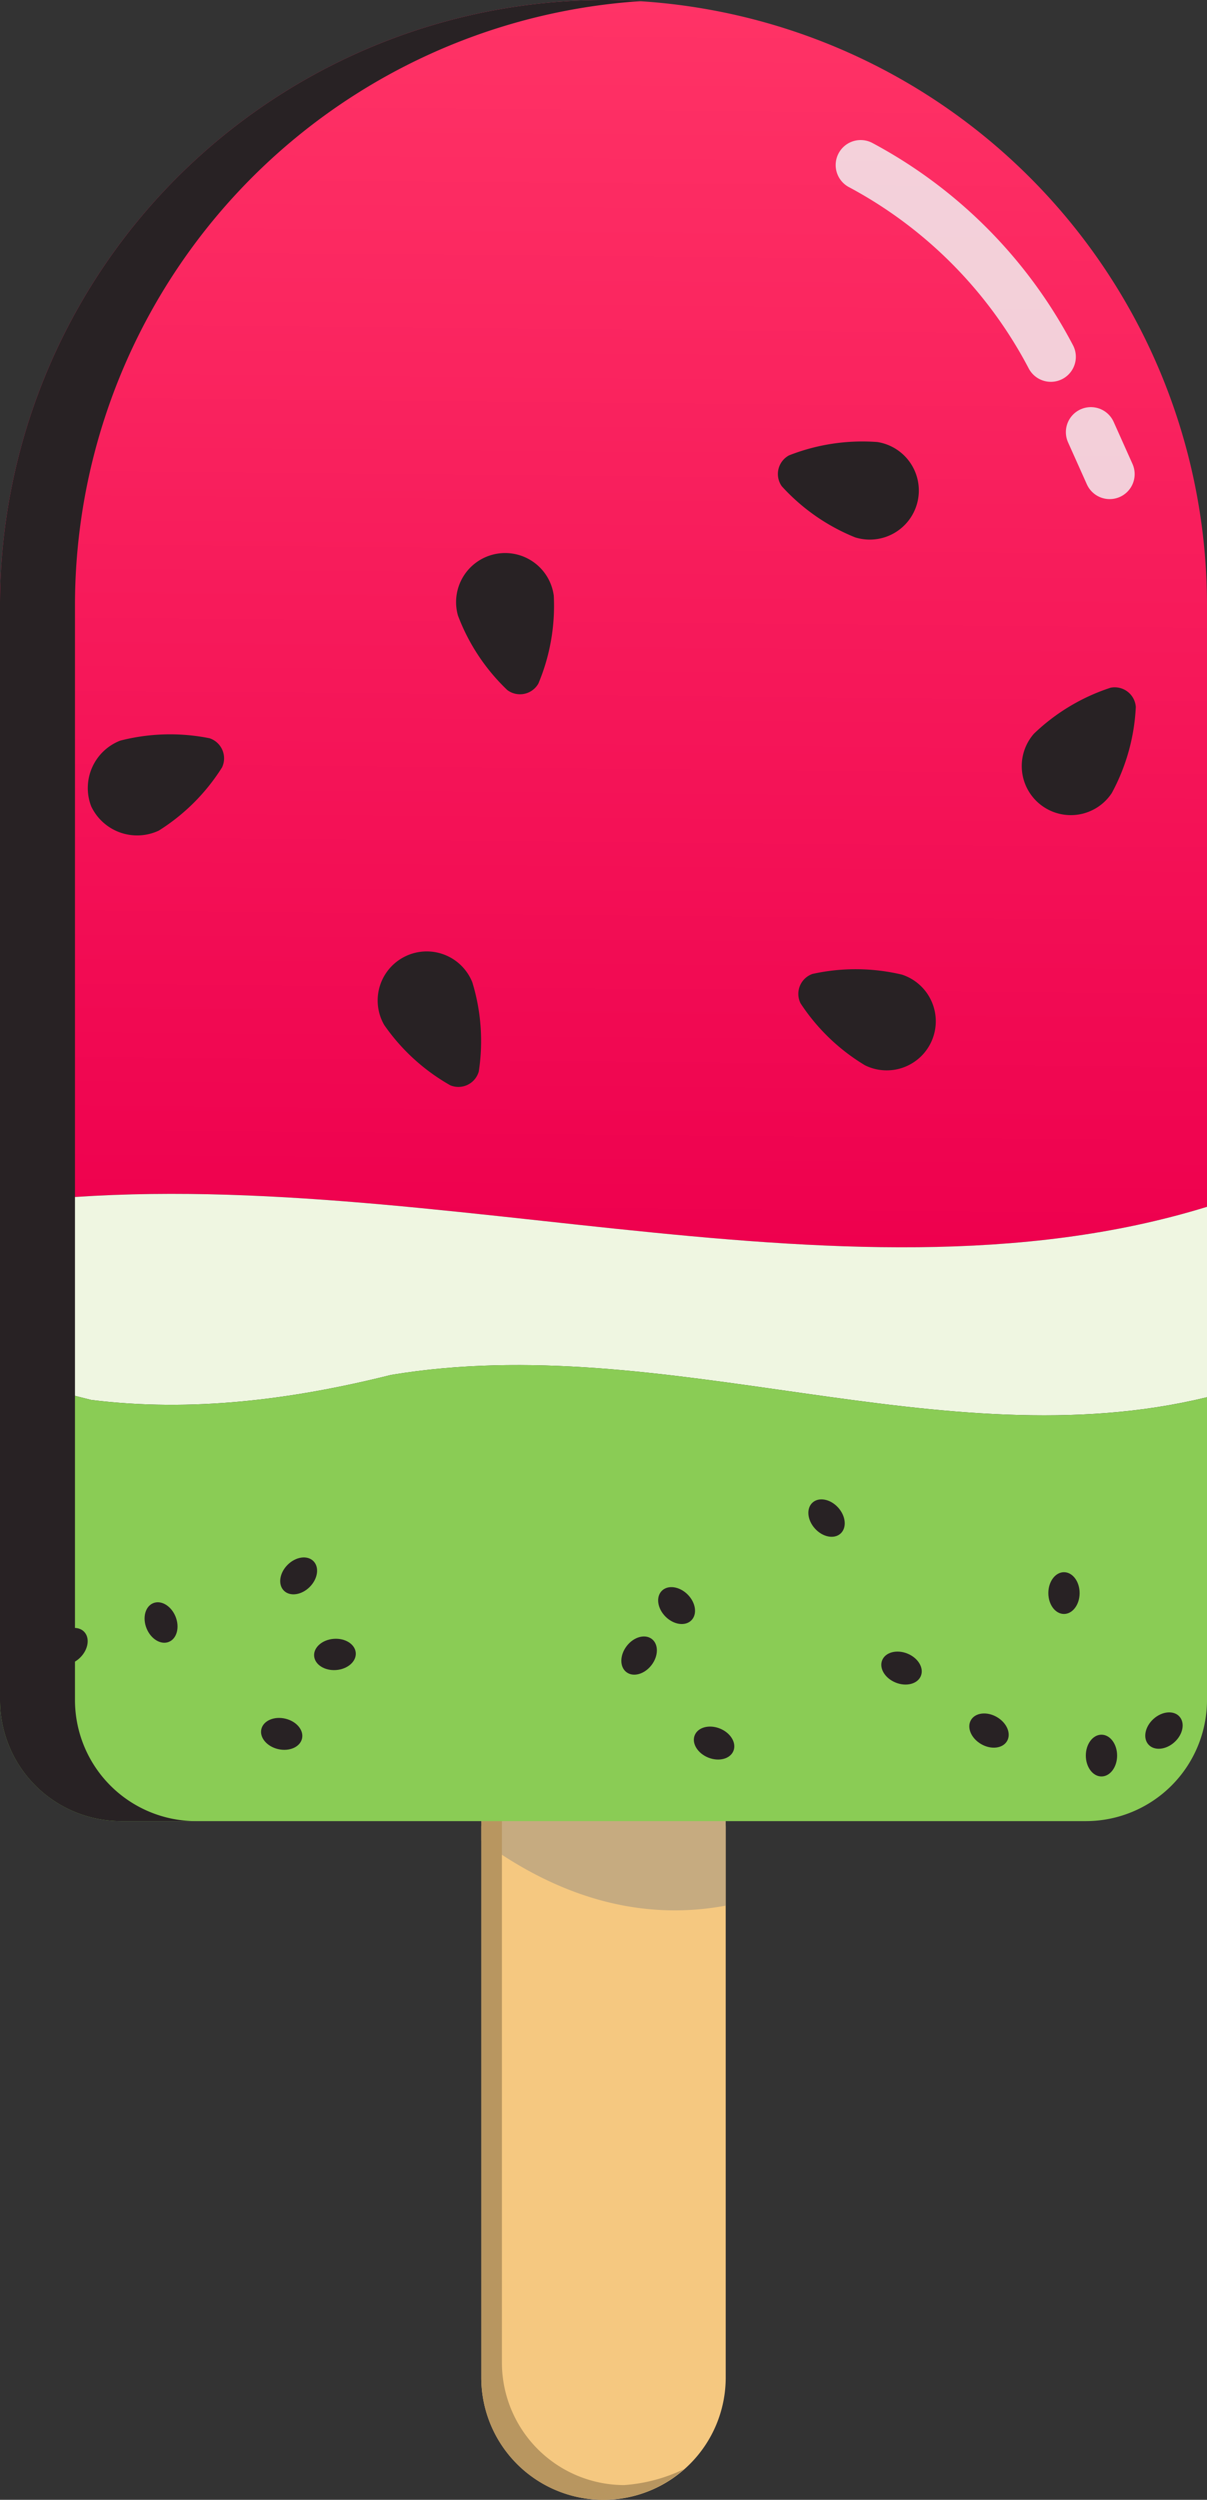
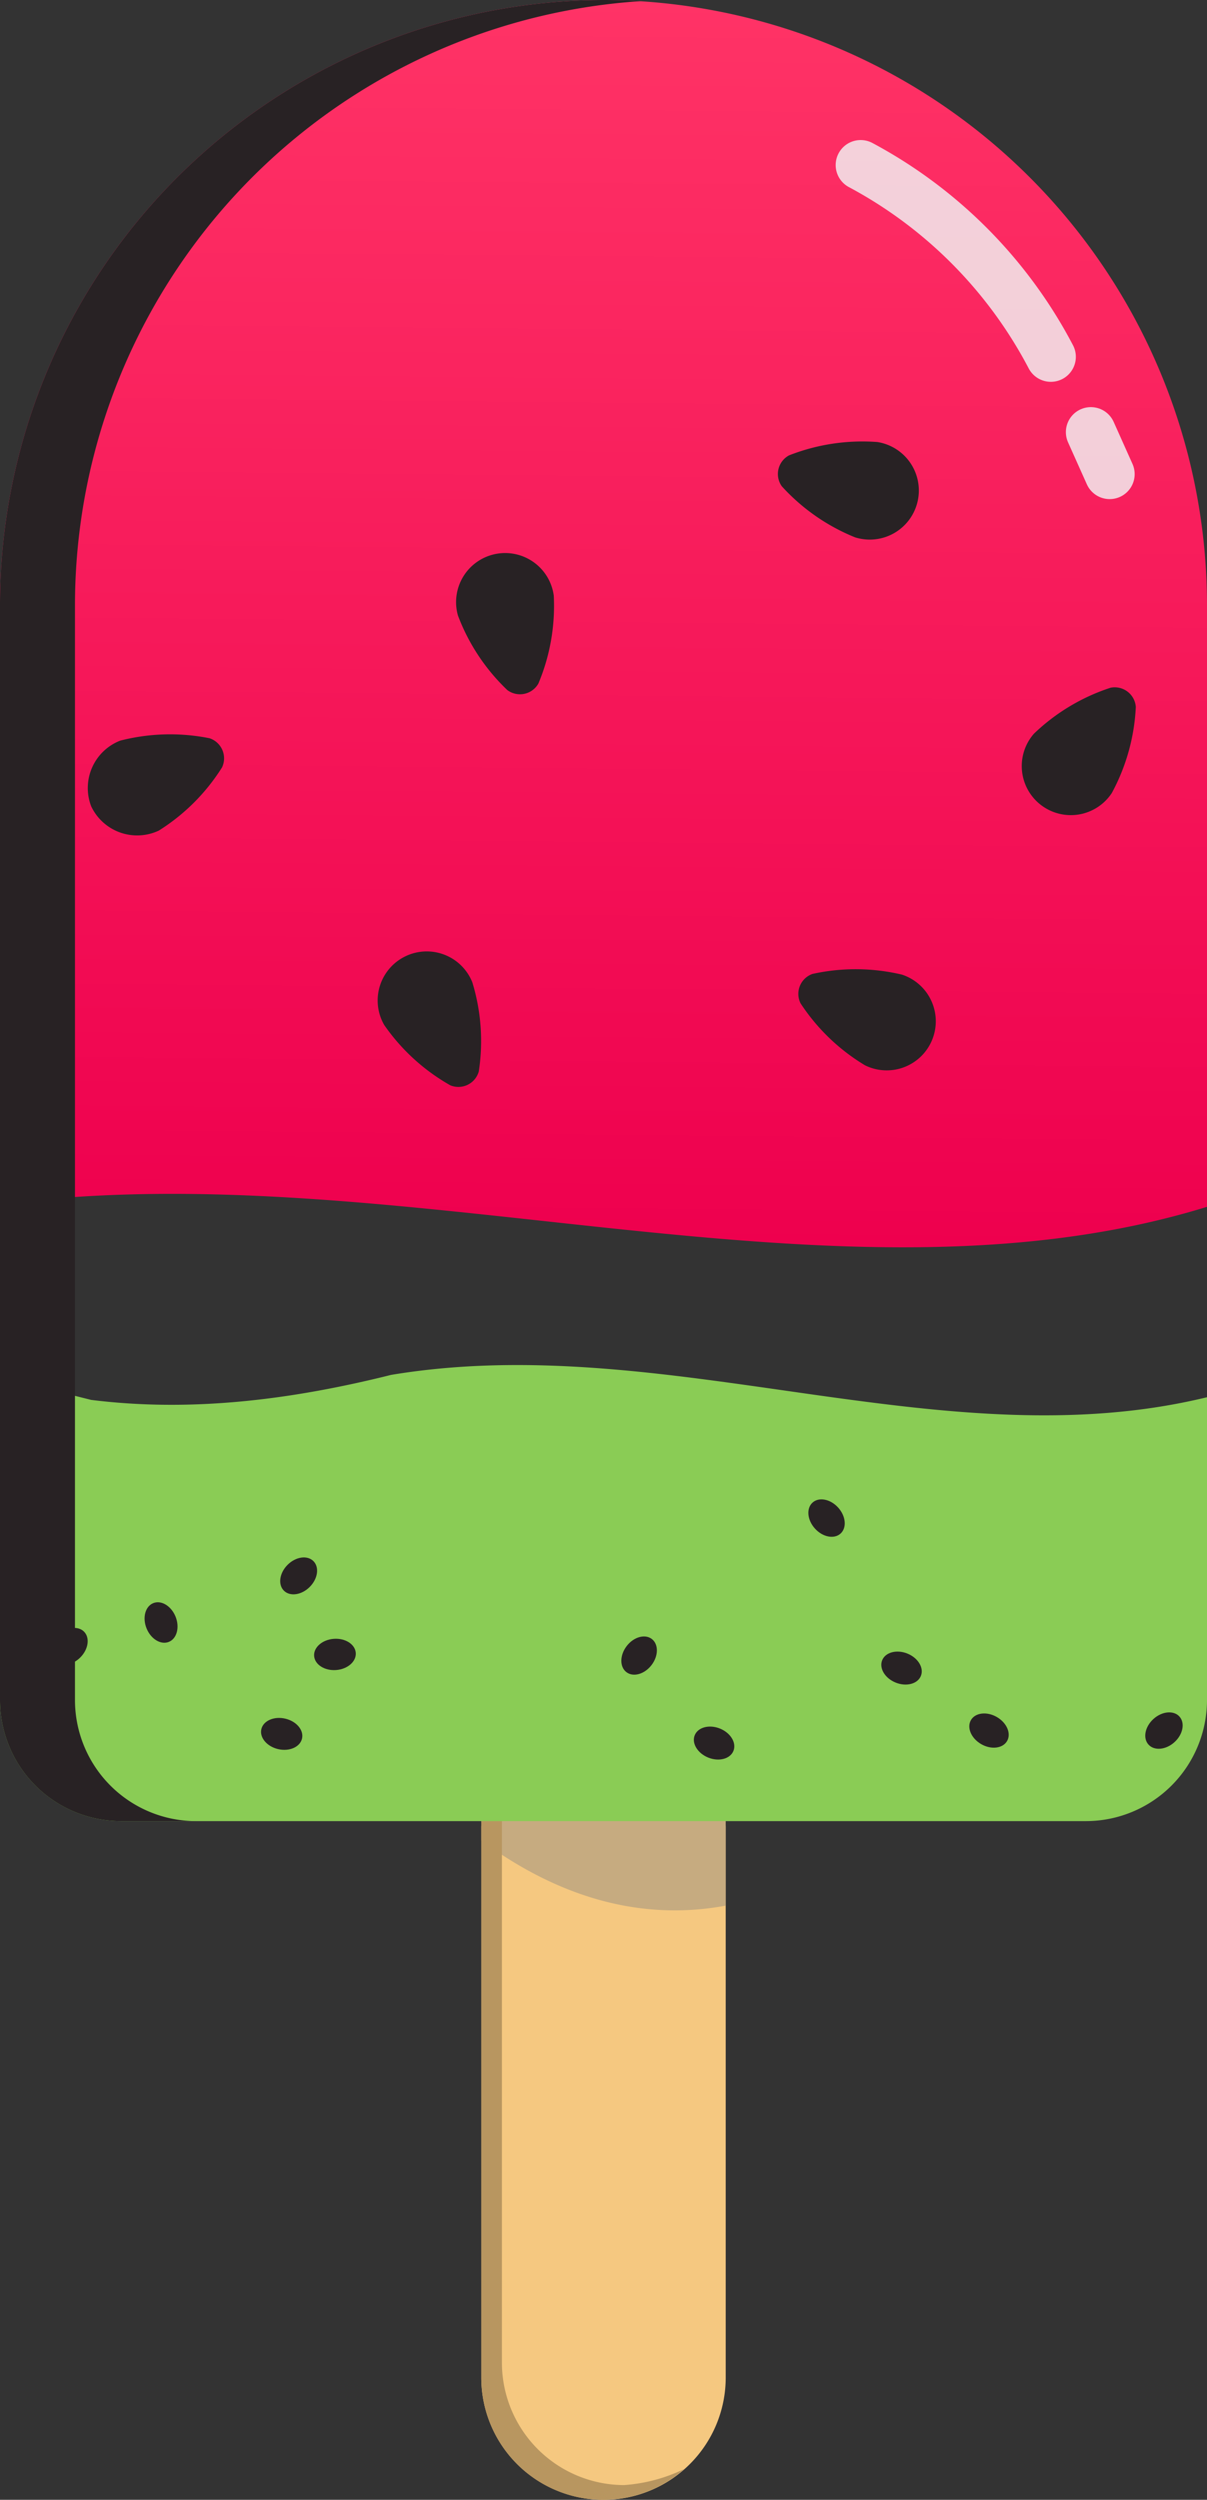
<svg xmlns="http://www.w3.org/2000/svg" viewBox="0 0 96.588 200">
  <rect x="0" y="0" width="96.588" height="200" fill="#333333" stroke="none" />
  <defs>
    <style>
      .cls-1 {
        isolation: isolate;
      }

      .cls-2 {
        fill: #f5c880;
      }

      .cls-3 {
        fill: #c6ab80;
      }

      .cls-4 {
        fill: #b89660;
      }

      .cls-5 {
        fill: url(#linear-gradient);
      }

      .cls-6 {
        fill: #eff6e1;
      }

      .cls-7 {
        fill: #8acc55;
      }

      .cls-8, .cls-9 {
        fill: #282224;
      }

      .cls-9 {
        mix-blend-mode: overlay;
      }

      .cls-10 {
        fill: none;
        stroke: #f2f2f2;
        stroke-linecap: round;
        stroke-linejoin: round;
        stroke-width: 4px;
        opacity: 0.83;
        mix-blend-mode: screen;
      }
    </style>
    <linearGradient id="linear-gradient" x1="48.042" y1="99.573" x2="48.961" y2="0.004" gradientUnits="userSpaceOnUse">
      <stop offset="0" stop-color="#ee004e" />
      <stop offset="1" stop-color="#f36" />
    </linearGradient>
  </defs>
  <g class="cls-1">
    <g id="Layer_2" data-name="Layer 2">
      <path class="cls-2" d="M58.074,146.26v43.96a9.78,9.78,0,0,1-19.56,0V146.26a2.81,2.81,0,0,1,.01-.29,9.774,9.774,0,0,1,19.54,0A2.81,2.81,0,0,1,58.074,146.26Z" />
      <path class="cls-3" d="M58.074,144.552v7.91c-6.88,1.28-12.95-.83-17.91-4.07q-.84-.54-1.65-1.14v-2.7a2.81,2.81,0,0,1,.01-.29,2.437,2.437,0,0,1,.01-.27.875.875,0,0,1,.02-.16,4.926,4.926,0,0,1,.05-.54,3.967,3.967,0,0,1,.07-.48c.02-.13.05-.25.07-.38.05-.19.09-.37.14-.55s.12-.38.19-.57a4.326,4.326,0,0,1,.21-.54,6.265,6.265,0,0,1,.3-.64c.1-.19.2-.38.31-.56s.23-.36.35-.54a10.706,10.706,0,0,1,.71-.92,9.771,9.771,0,0,1,17.1,5.88c0,.09.01.18.01.27A2.81,2.81,0,0,1,58.074,144.552Z" />
      <path class="cls-4" d="M49.942,198.821a9.806,9.806,0,0,1-9.777-9.777V145.081a9.752,9.752,0,0,1,3.334-7.326,9.8,9.8,0,0,0-4.982,8.5v43.963a9.754,9.754,0,0,0,16.22,7.326A13.167,13.167,0,0,1,49.942,198.821Z" />
    </g>
    <g id="Layer_1" data-name="Layer 1">
      <path class="cls-5" d="M48.294,0h0A48.436,48.436,0,0,0,0,48.294V96.361c31.992-4.241,66.923,9.34,96.588.191V48.294A48.436,48.436,0,0,0,48.294,0Z" />
-       <path class="cls-6" d="M31.294,110c22.022-3.67,44.044,6.96,65.294,1.786V96.552C66.923,105.7,31.992,92.12,0,96.361v13.588c2.431.832,4.863,1.443,7.294,2.051C15.294,113,23.294,112,31.294,110Z" />
      <path class="cls-7" d="M31.294,110c-8,2-16,3-24,2-2.431-.608-4.863-1.219-7.294-2.051v26.083A9.7,9.7,0,0,0,9.668,145.7H86.92a9.7,9.7,0,0,0,9.668-9.667V111.786C75.338,116.96,53.316,106.33,31.294,110Z" />
      <g id="kiwi_seeds" data-name="kiwi seeds">
        <ellipse class="cls-8" cx="12.888" cy="129.81" rx="1.252" ry="1.671" transform="translate(-47.471 14.166) rotate(-21.892)" />
        <ellipse class="cls-8" cx="51.143" cy="132.456" rx="1.671" ry="1.252" transform="translate(-85.05 92.312) rotate(-52.465)" />
        <ellipse class="cls-8" cx="22.541" cy="138.721" rx="1.252" ry="1.671" transform="translate(-117.694 129.468) rotate(-76.996)" />
        <ellipse class="cls-8" cx="5.541" cy="131.721" rx="1.671" ry="1.252" transform="translate(-91.518 42.498) rotate(-45)" />
        <ellipse class="cls-8" cx="26.804" cy="132.365" rx="1.671" ry="1.252" transform="translate(-9.754 2.355) rotate(-4.258)" />
        <ellipse class="cls-8" cx="23.899" cy="126.08" rx="1.671" ry="1.252" transform="translate(-82.152 53.827) rotate(-45)" />
        <ellipse class="cls-8" cx="66.143" cy="121.456" rx="1.252" ry="1.671" transform="translate(-64.419 75.848) rotate(-42.173)" />
-         <ellipse class="cls-8" cx="54.143" cy="128.456" rx="1.252" ry="1.671" transform="translate(-74.974 75.908) rotate(-45)" />
-         <ellipse class="cls-8" cx="85.143" cy="127.456" rx="1.252" ry="1.671" />
-         <ellipse class="cls-8" cx="88.143" cy="140.456" rx="1.252" ry="1.671" />
        <ellipse class="cls-8" cx="72.143" cy="133.456" rx="1.252" ry="1.671" transform="translate(-78.613 150.418) rotate(-68.025)" />
        <ellipse class="cls-8" cx="57.143" cy="139.456" rx="1.252" ry="1.671" transform="translate(-93.564 140.262) rotate(-68.025)" />
        <ellipse class="cls-8" cx="79.143" cy="138.456" rx="1.252" ry="1.671" transform="translate(-80.335 137.767) rotate(-60)" />
        <ellipse class="cls-8" cx="93.143" cy="138.456" rx="1.671" ry="1.252" transform="translate(-68.842 98.376) rotate(-42.173)" />
      </g>
      <g id="watermelon_seeds" data-name="watermelon seeds">
        <path class="cls-8" d="M30.748,82.008a3.927,3.927,0,1,1,7.048-3.42,16.038,16.038,0,0,1,.518,7.136,1.693,1.693,0,0,1-2.281,1.106A16.037,16.037,0,0,1,30.748,82.008Z" />
        <path class="cls-8" d="M72.171,77.974a3.927,3.927,0,1,1-2.956,7.254,16.028,16.028,0,0,1-5.155-4.961,1.693,1.693,0,0,1,.957-2.347A16.027,16.027,0,0,1,72.171,77.974Z" />
        <path class="cls-8" d="M88.968,63.45A3.926,3.926,0,1,1,82.739,58.7a16.016,16.016,0,0,1,6.135-3.679,1.693,1.693,0,0,1,2.017,1.537A16.038,16.038,0,0,1,88.968,63.45Z" />
        <path class="cls-8" d="M12.709,66.452A4.069,4.069,0,0,1,7.3,64.516a4.069,4.069,0,0,1,2.318-5.26,16.023,16.023,0,0,1,7.152-.191,1.693,1.693,0,0,1,1,2.329A16.035,16.035,0,0,1,12.709,66.452Z" />
        <path class="cls-8" d="M70.211,35.365a3.927,3.927,0,1,1-1.78,7.628,16.028,16.028,0,0,1-5.87-4.09,1.694,1.694,0,0,1,.576-2.469A16.039,16.039,0,0,1,70.211,35.365Z" />
        <path class="cls-8" d="M36.647,49.246a3.926,3.926,0,1,1,7.667-1.6,16.021,16.021,0,0,1-1.233,7.047,1.693,1.693,0,0,1-2.481.519A16.033,16.033,0,0,1,36.647,49.246Z" />
      </g>
      <path class="cls-9" d="M6,136.03a9.694,9.694,0,0,0,9.66,9.67h-6A9.694,9.694,0,0,1,0,136.03V48.29A48.431,48.431,0,0,1,48.29,0q1.515,0,3,.09A48.448,48.448,0,0,0,6,48.29Z" />
    </g>
    <g id="highlights">
      <path class="cls-10" d="M68.873,13.205A36.725,36.725,0,0,1,84.092,28.548" />
      <path class="cls-10" d="M87.294,34.572l1.505,3.36" />
    </g>
  </g>
</svg>